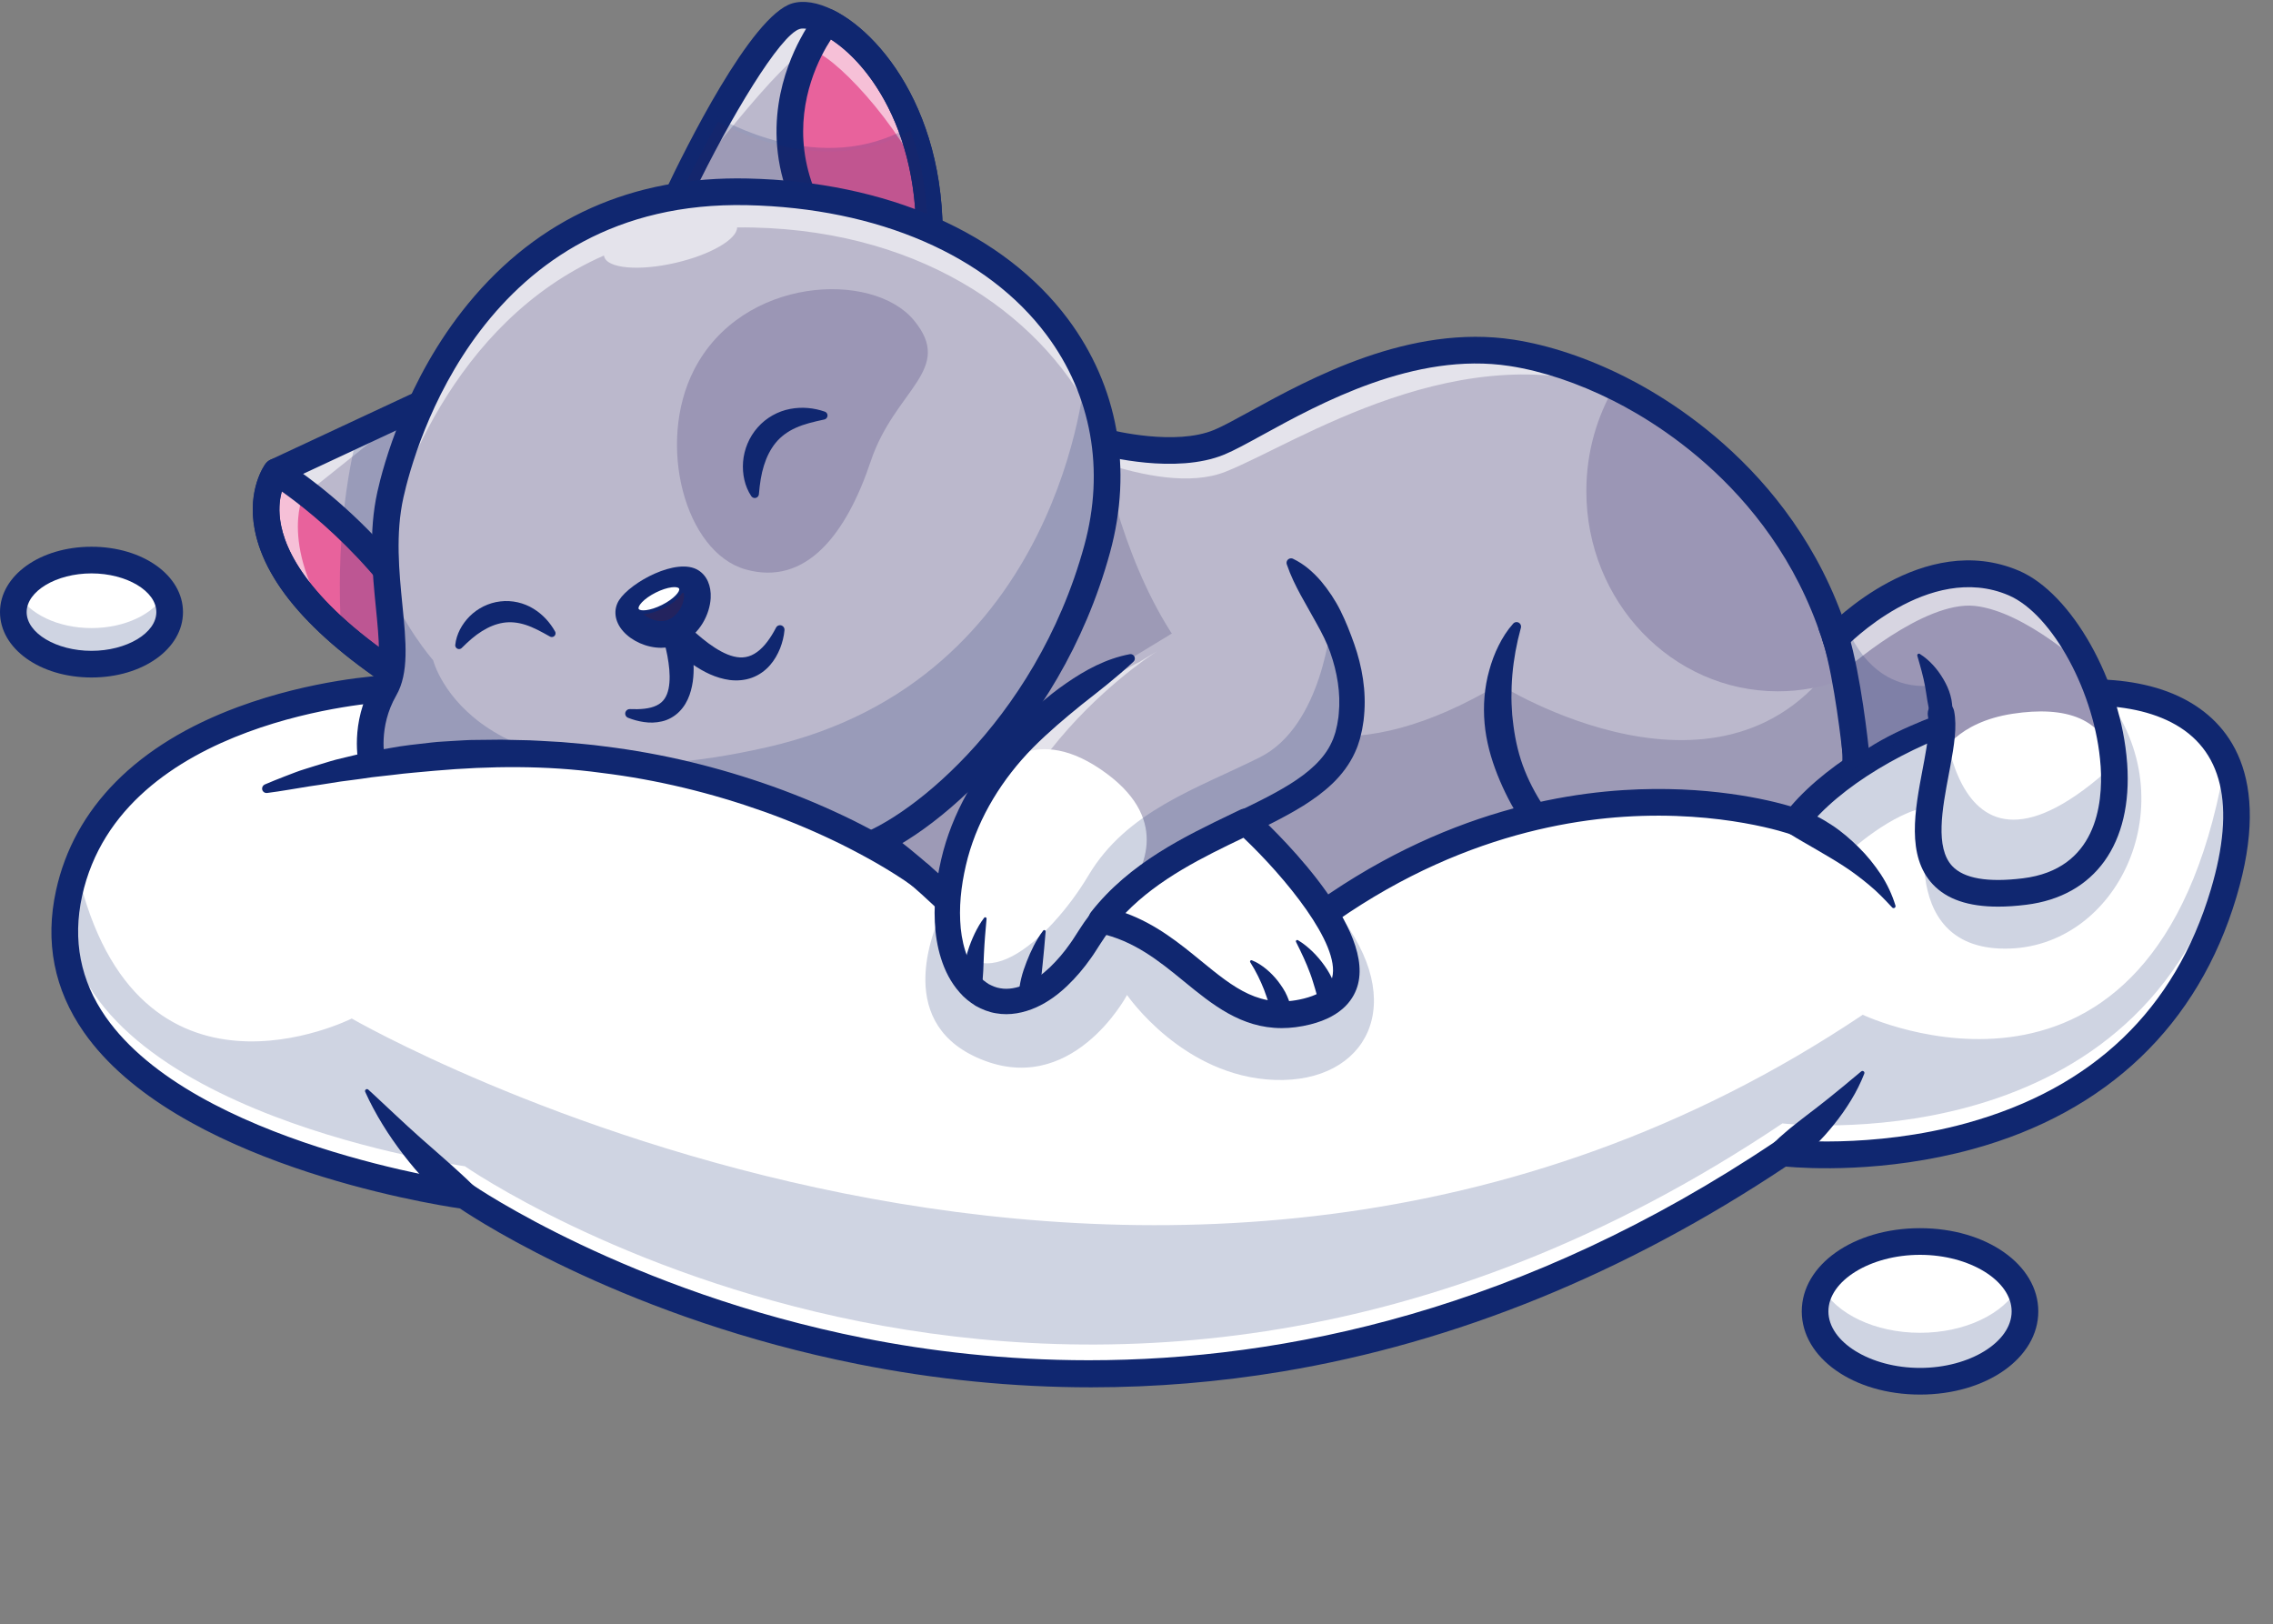
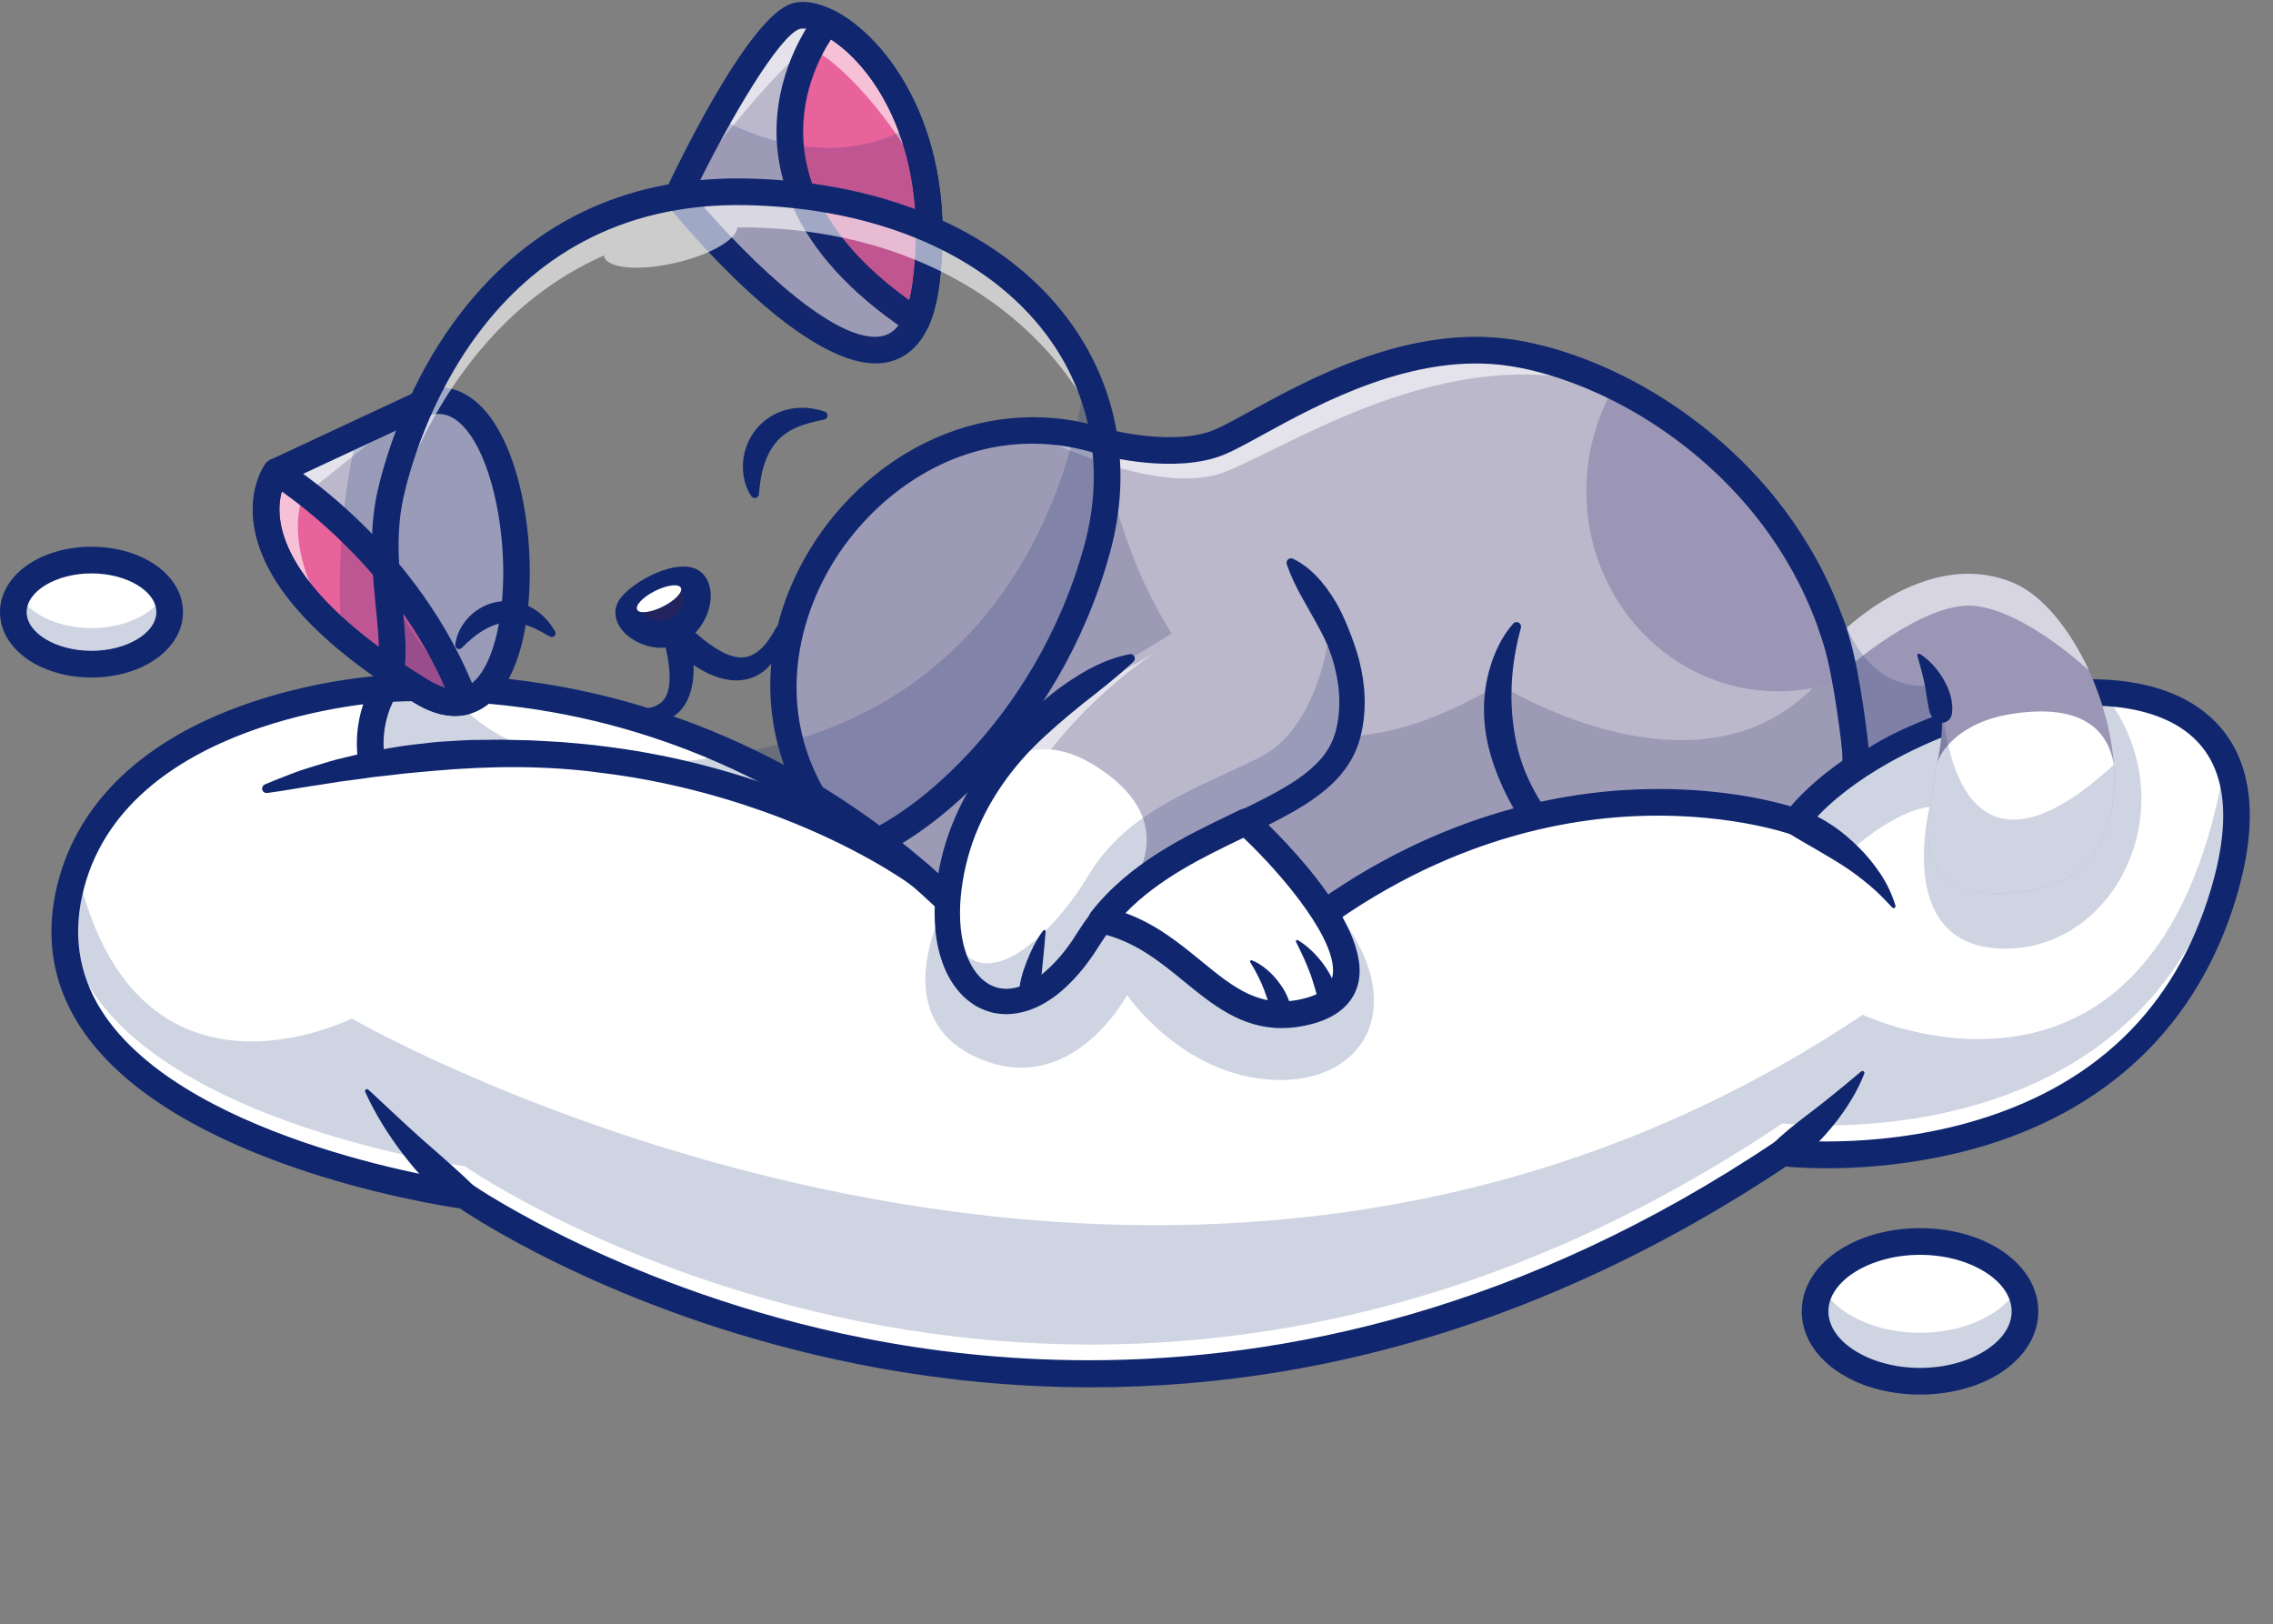
<svg xmlns="http://www.w3.org/2000/svg" height="2235.6" preserveAspectRatio="xMidYMid meet" version="1.0" viewBox="0.0 -2.6 3129.2 2235.6" width="3129.2" zoomAndPan="magnify">
  <rect x="0.0" y="-2.6" width="3129.2" height="2235.6" fill="#808080" stroke="none" />
  <g>
    <g>
      <g id="change1_4">
        <path d="M2434.87,1248.22c-132.69,48.66-814.89,357.89-1258.5-80.59c-224.88-222.26-26.42-571.3,238.78-577.45 c32.2-0.78,65.4,3.53,98.98,13.76c2.29,0.69,4.59,1.42,6.88,2.16c0,0,95.68,25.69,157.59,0 c61.92-25.73,229.97-149.57,402.47-123.01c44.12,6.79,95.54,23.07,147.87,49.4c4.08,2.06,8.21,4.17,12.34,6.38 c0.05,0,0.05,0.05,0.09,0.05c120.58,64.07,243.5,181.44,292.12,358.35c3.62,13.07,6.79,26.42,9.54,40.13 c5.78,28.99,9.68,59.4,11.28,91.32C2554.3,1028.71,2567.55,1199.56,2434.87,1248.22z" fill="#bbb8cc" />
      </g>
      <g id="change2_4" opacity=".6">
        <path d="M2241.27,538.87c-227.31-87.19-457.22,69.73-554.5,108.03c-95.35,37.56-265.66-52.67-271.62-56.71 c32.2-0.78,65.4,3.53,98.98,13.76c2.29,0.69,4.59,1.42,6.88,2.16c0,0,95.68,25.69,157.59,0 c61.92-25.73,229.97-149.57,402.47-123.01c44.12,6.79,95.54,23.07,147.87,49.4C2233.01,534.56,2237.14,536.67,2241.27,538.87z" fill="#fff" />
      </g>
      <g id="change3_2" opacity=".2">
        <path d="M2434.87,1248.22c-132.69,48.66-814.89,357.89-1258.5-80.59c-252.21-249.28,28.07-658.03,337.75-563.69 c33.3,168.51,156.31,570.11,549.51,335.46c0,0,313.63,198.18,469.85-42.15c3.62,13.07,6.79,26.42,9.54,40.13 c5.78,28.99,9.68,59.4,11.28,91.32C2554.3,1028.71,2567.55,1199.56,2434.87,1248.22z" fill="#23235e" />
      </g>
      <g id="change4_1">
        <path d="M2538.01,932.4c-28.21,10.73-58.71,16.6-90.49,16.6c-145.62,0-263.63-123.33-263.63-275.51 c0-53.62,14.63-103.66,40.04-145.99C2357.3,594.46,2496.74,726.56,2538.01,932.4z" fill="#9b96b5" />
      </g>
      <g id="change5_17">
        <path d="M2093.62,862.22c-5.78,21.06-9.77,42.8-11.57,63.94c-0.96,10.61-1.24,21.19-1.29,31.7 c0.2,5.26,0.11,10.5,0.6,15.73l0.48,7.84c0.16,2.61,0.64,5.2,0.85,7.81c2.26,20.79,6.4,41.53,13.61,61.51 c7.22,19.96,17.17,39.06,29.07,57.02c24.02,35.82,54.61,67.73,88.8,95.56c34.23,27.87,71.66,52.19,110.57,74.07l0.1,0.06 c8.83,4.97,11.97,16.15,7,24.98c-4.96,8.83-16.15,11.97-24.98,7c-40.39-22.71-79.56-48.11-115.93-77.71 c-9.01-7.5-17.83-15.27-26.61-23.08l-12.7-12.31l-6.34-6.16l-6.03-6.51l-12.02-13.07c-3.84-4.52-7.55-9.18-11.32-13.77 l-5.63-6.92l-5.23-7.27c-3.43-4.89-7.1-9.6-10.3-14.66c-13.27-19.95-24.26-41.55-33.26-64.07 c-8.92-22.53-15.56-46.38-17.71-70.88c-2.13-24.44-0.21-49.33,6.41-72.8c3.2-11.75,7.41-23.19,12.85-34.01 c5.42-10.89,11.73-20.99,20.16-30.41c2.28-2.55,6.2-2.77,8.75-0.48c1.81,1.62,2.44,4.06,1.84,6.25L2093.62,862.22z" fill="#102770" />
      </g>
      <g id="change5_30">
        <path d="M1775.84,1417.82c-247.31,0-452.95-79.54-612.39-237.14c-117.19-115.81-136.08-283.65-48.15-427.61 c41.37-67.72,102.58-121.93,172.37-152.64c76.66-33.73,159.11-37.86,238.48-11.94c6.72,1.72,92.01,22.81,145.39,0.66 c11.88-4.94,29.25-14.47,49.36-25.5c82.27-45.14,219.96-120.71,362.93-98.69c48.69,7.49,101.71,25.18,153.32,51.14 c80.25,40.29,272.49,161.66,323.83,417.68c6.12,30.68,10.02,62.3,11.62,94c0.11,1.35,12.63,184.82-131.44,237.66l0,0 c-8.6,3.15-19.88,7.55-32.94,12.64c-97.21,37.9-299.51,116.76-533.14,135.64C1841.32,1416.45,1808.21,1417.82,1775.84,1417.82z M1421.08,608.11c-119.56,0-219.97,74.89-274.46,164.09c-62.65,102.57-84.35,256.89,42.63,382.38 c151.62,149.87,346.5,224.88,582.57,224.88c183.2,0,391.19-45.16,623.09-135.57c13.25-5.16,24.69-9.62,33.63-12.9l0,0 c117.84-43.22,107.94-194.48,107.46-200.89c-1.53-30.39-5.22-60.22-10.98-89.12c-48.16-240.16-228.87-354.21-304.33-392.09 c-48.24-24.27-97.49-40.75-142.43-47.66c-130.65-20.1-261.52,51.7-339.7,94.6c-21.91,12.02-39.22,21.52-52.94,27.22 c-66.93,27.76-165.24,1.89-169.39,0.78c-0.32-0.09-0.65-0.18-0.97-0.29C1482.94,612.93,1451.38,608.11,1421.08,608.11z" fill="#102770" />
      </g>
      <g>
        <g id="change2_11">
          <path d="M3061.25,1227.08c-123.84,415.27-607.4,357.25-607.4,357.25c-967.12,648.68-1813.93,58.98-1813.93,58.98 s-617.49-84.58-544.88-416.23c57.52-262.53,434.44-281.57,434.44-281.57c390.41-20.59,654.73,176.49,771.41,287.53 c44.86,42.65,67.93,72.65,67.93,72.65c154.8-207.86,353.81,30.96,353.81,30.96c39.35-36.55,78.8-67.7,117.83-94.12 c263.5-178.69,509.29-144.38,597.08-123.47c0,0,0.09,0,0.23,0.05c21.83,5.18,33.8,9.54,33.8,9.54c0.14-0.18,0.28-0.37,0.46-0.55 c78.75-101.13,275.56-184.06,423.84-177.04C3026.25,957.25,3119.13,1032.98,3061.25,1227.08z" fill="#fff" />
        </g>
        <g id="change5_3" opacity=".2">
          <path d="M1755.05,1483.97c-126.77-4.45-203.46-116.91-203.46-116.91s-76.64,144.89-206.94,85.95 c-115.17-52.1-58.48-180.62-43.76-209.79c44.86,42.65,67.93,72.65,67.93,72.65c154.8-207.86,353.81,30.96,353.81,30.96 c39.35-36.55,78.8-67.7,117.83-94.12C1941.45,1378.48,1881.82,1488.37,1755.05,1483.97z" fill="#102770" />
        </g>
        <g>
          <g id="change5_7" opacity=".2">
            <path d="M639.94,1602.77c0,0,846.82,589.7,1813.92-58.97c0,0,483.55,57.98,607.39-357.26 c8.88-29.76,14.17-56.71,16.35-81.07c0.87,8.55,1.23,17.54,1.1,26.94c0.44-32.01-5.01-59.02-15.3-81.47 c-0.73,2.59-1.66,5.03-2.15,7.73c-95.85,525.67-496.84,335.6-496.84,335.6c-967.11,648.67-2080.16,5.18-2080.16,5.18 s-296.23,149.52-377.81-203.14c-4.56,12.26-8.41,25.1-11.37,38.62c-2.12,9.68-3.6,19.13-4.57,28.39 C119.8,1531.47,639.94,1602.77,639.94,1602.77z" fill="#102770" />
          </g>
        </g>
        <g id="change5_13">
          <path d="M1502.18,1907.11c-107.03,0-214.5-10.68-321.55-32.04c-312.8-62.39-517.08-193.75-547.52-214.2 c-45.09-6.67-392.52-63.4-517.7-242.68c-40.91-58.59-53.79-124.21-38.28-195.03c24.91-113.75,111.47-201.06,250.31-252.51 c102.87-38.12,197.13-43.26,201.09-43.46c284.19-15.01,501.3,85.49,633.39,172.41c108.59,71.46,178.02,144.3,206.6,177.11 c41.22-47.86,88.79-72.81,141.69-74.26c97-2.58,182.1,75.32,213.63,108.28c191.36-171.6,383.02-217.63,511.4-225.73 c114.95-7.25,199.28,13.3,229.99,22.39c108.83-126.87,393.2-224.01,540.56-148.34c61.13,31.39,123.42,104.29,73.02,273.29 c-52.54,176.17-178.01,296.09-362.86,346.8c-121.32,33.28-229.33,26.67-257.4,24.14c-221.14,147.32-454.31,242.21-693.12,282.05 C1678.34,1899.84,1590.4,1907.1,1502.18,1907.11z M585,962.38c-17.89,0-36.09,0.47-54.57,1.44c-0.01,0-0.02,0-0.03,0 c-3.63,0.19-363.63,21.54-417.42,267.18c-13.23,60.4-2.29,116.29,32.49,166.14c121.9,174.65,493.21,227.48,496.94,227.99 c2.87,0.39,5.61,1.46,7.99,3.12c2.1,1.46,213.51,146.55,538.95,211.14c89.81,17.82,194.15,30.43,309.46,30.44 c269.46,0.01,599.05-68.81,944.82-300.73c3.64-2.44,8.03-3.51,12.4-2.98c1.17,0.14,119.86,13.62,251.32-22.7 c173.84-48.03,286.99-156.23,336.3-321.59c34.68-116.3,16.3-193.73-54.62-230.16c-134.09-68.86-409.93,28.07-502.99,148.21 c-4.88,6.3-13.27,8.74-20.76,6.01c-0.9-0.32-93.69-33.09-229.51-24.18c-125.02,8.2-313.37,54.48-500.67,228.4 c-3.69,3.43-8.63,5.16-13.65,4.86c-5.03-0.32-9.7-2.69-12.92-6.56c-0.93-1.11-94.79-112.15-197.42-109.29 c-47.33,1.33-90.26,27.42-127.58,77.55c-3.43,4.61-8.83,7.34-14.58,7.39c-5.57,0.16-11.18-2.61-14.68-7.17 c-0.73-0.95-75.24-96.59-213.7-187.43C1021.86,1051.58,831.96,962.38,585,962.38z M529.47,945.51h0.05H529.47z" fill="#102770" />
        </g>
        <g id="change5_19">
          <path d="M2478.69,1111.76c4.44,1.37,8,2.73,11.8,4.32c3.7,1.6,7.38,3.24,10.9,5.11c7.16,3.58,14,7.71,20.65,12.12 c13.37,8.73,25.51,19.33,36.89,30.56c11.44,11.17,21.52,23.87,30.39,37.11c8.76,13.38,15.6,28.04,20.15,43.04 c0.43,1.41-0.37,2.9-1.78,3.33c-1.01,0.31-2.06-0.01-2.73-0.73l-0.1-0.11c-10.49-11.28-20.65-21.85-32.02-31.18 c-11.28-9.34-22.76-18.08-34.93-25.92c-12.07-7.93-24.61-15.01-36.94-22.34l-18.61-10.75c-6.07-3.56-12.62-7.27-17.99-10.78 l-1.19-0.78c-8.51-5.56-10.9-16.97-5.34-25.49C2462.45,1112.25,2471.05,1109.41,2478.69,1111.76z" fill="#102770" />
        </g>
        <g id="change5_8">
          <path d="M628.98,1658.04c-8.06-4.88-14.62-9.88-21.31-15.41c-3.3-2.73-6.57-5.5-9.66-8.43 c-3.16-2.87-6.3-5.75-9.24-8.83c-12.15-11.93-23-25.07-33.37-38.48c-10.28-13.49-20.03-27.34-28.83-41.79 c-8.85-14.4-16.88-29.3-23.81-44.74c-0.6-1.35,0-2.93,1.34-3.53c0.99-0.45,2.12-0.24,2.88,0.45l0.04,0.03 c12.54,11.28,24.33,22.86,36.49,33.98c11.91,11.33,24.13,22.21,36.16,33.12c12.08,10.86,24.53,21.2,36.4,31.99 c5.98,5.36,11.98,10.64,17.81,16.07c5.8,5.28,11.89,10.95,16.97,16.1l0.78,0.79c7.14,7.24,7.05,18.9-0.19,26.04 C645.32,1661.45,636.02,1662.3,628.98,1658.04z" fill="#102770" />
        </g>
        <g id="change5_25">
          <path d="M2443.35,1569.3c4.02-4.12,8.94-8.45,13.66-12.44c4.72-4.14,9.62-8.09,14.55-12.03 c9.82-7.92,20.1-15.41,30.15-23.28c10.09-7.83,20.17-15.82,30.14-24.09c10.21-8.09,19.9-16.76,30.43-25.21l0.07-0.05 c1.17-0.93,2.87-0.75,3.8,0.42c0.62,0.78,0.75,1.8,0.41,2.67c-4.94,12.65-11.07,24.86-18.14,36.43 c-7.06,11.6-14.87,22.75-23.39,33.3c-8.5,10.58-17.41,20.9-27.45,30.03c-4.99,4.59-10.16,9-15.64,13.04 c-5.53,4.14-10.96,7.82-17.59,11.3c-9.03,4.75-20.2,1.28-24.95-7.74c-3.82-7.26-2.33-15.91,3.11-21.49L2443.35,1569.3z" fill="#102770" />
        </g>
        <g id="change5_32" opacity=".2">
          <path d="M2760.51,1303.26c-155.3,0-103.79-195.16-103.79-195.16c-50.68,5.37-113.7,64.12-113.7,64.12 c-23.53-23.3-50.31-36.65-71-44.12c78.75-101.13,275.56-184.06,423.84-177.04c0.73,0.96,1.47,1.93,2.25,2.94 C3012.08,1102.1,2915.76,1303.26,2760.51,1303.26z" fill="#102770" />
        </g>
      </g>
      <g>
        <g id="change1_5">
          <path d="M640.11,962.85c-16.74,4.31-36.55,0.69-59.67-13.39c-36.92-22.52-67.74-44.17-93.34-64.81 c-5.96-4.82-11.65-9.54-17.06-14.22c-155.94-135.17-89.76-223.69-89.76-223.69l112.23-52.38c0.05-0.05,0.05-0.05,0.05-0.05 l87.88-41c3.03-1.15,6.05-2.06,8.99-2.75h0.05C723.03,519.28,756.37,932.9,640.11,962.85z" fill="#bbb8cc" />
        </g>
        <g>
          <g id="change6_1">
            <path d="M640.1,962.85c-16.74,4.31-36.55,0.69-59.67-13.39c-292.94-178.6-200.16-302.71-200.16-302.71 S561.85,756.09,640.1,962.85z" fill="#e8629c" />
          </g>
          <g id="change5_21">
            <path d="M626.4,967.05c-14.54,0-30.38-5.17-47.27-15.46C420.96,855.15,376.08,774.4,366.28,723.64 c-9.46-48.99,11.12-77.22,12-78.39l1.35-1.81l1.93,1.17c1.82,1.1,183.22,112.16,260.88,317.36l0.99,2.61l-2.7,0.69 C636.1,966.46,631.32,967.05,626.4,967.05z M381.02,650.16c-4.27,7.02-17.56,32.93-9.8,72.76 c9.68,49.73,54.06,129.03,210.5,224.4c20.28,12.35,38.77,16.95,55.01,13.73C563.63,770.88,401.13,662.94,381.02,650.16z" fill="#102770" />
          </g>
        </g>
        <g id="change2_14" opacity=".6">
          <path d="M477.11,884.65c-5.96-4.82-11.65-9.54-17.06-14.22c-155.94-135.17-89.76-223.69-89.76-223.69l112.23-52.38 c0.05-0.05,0.05-0.05,0.05-0.05l87.88-41c3.03-1.15,6.05-2.06,8.99-2.75L417.17,680.27 C417.16,680.27,379.69,758.93,477.11,884.65z" fill="#fff" />
        </g>
        <g id="change5_26">
          <path d="M626.35,982.91c-17.45,0-36.03-5.95-55.47-17.79c-130.96-79.85-205.04-160.08-220.17-238.48 c-10.77-55.79,13.81-89.48,14.86-90.89c1.81-2.42,4.19-4.36,6.93-5.64l200.16-93.43c0.44-0.2,0.89-0.39,1.35-0.57 c30.05-11.21,58.9-5.63,83.44,16.12c65.36,57.93,86.82,224.06,61.68,328.33c-13.6,56.41-39.35,91-74.46,100.04l0,0 C638.72,982.15,632.61,982.91,626.35,982.91z M393,661.05c-4.07,7.71-12.5,28.57-5.94,60.26 c9.58,46.34,52.57,120.82,202.91,212.48c17.62,10.73,32.94,14.54,45.55,11.29l0,0c20.84-5.37,37.87-31.33,47.94-73.11 c24.37-101.07-1.04-248.57-50.35-292.27c-14.16-12.55-28.68-15.56-45.64-9.43L393,661.05z" fill="#102770" />
        </g>
        <g id="change5_4">
          <path d="M626.35,982.91c-17.45,0-36.03-5.95-55.47-17.79c-130.96-79.85-205.04-160.08-220.17-238.48 c-10.77-55.79,13.81-89.48,14.86-90.89c5.64-7.55,16.08-9.59,24.16-4.73c7.64,4.6,187.94,115.04,267.52,325.33 c1.85,4.88,1.53,10.31-0.87,14.94s-6.66,8.02-11.71,9.32C638.72,982.15,632.61,982.91,626.35,982.91z M387.94,673.95 c-3.08,10.81-5.13,26.81-0.87,47.37c9.58,46.34,52.57,120.82,202.91,212.48c8.06,4.91,15.64,8.37,22.7,10.37 C548.56,797.43,431.7,704.85,387.94,673.95z" fill="#102770" />
        </g>
        <g id="change5_20" opacity=".2">
          <path d="M640.11,962.85c-16.74,4.31-36.55,0.69-59.67-13.39c-45.54-27.75-81.73-54.21-110.4-79.03 c-10.82-161.77,21.65-273.08,22.47-276.06c0.05-0.05,0.05-0.05,0.05-0.05l87.88-41C721.47,500.71,758.94,932.26,640.11,962.85z" fill="#102770" />
        </g>
        <g>
          <g id="change1_2">
            <path d="M2525.31,869.56c0.69,2.02,1.33,4.08,1.97,6.19c-0.09,0.09-0.14,0.14-0.14,0.14l-2.11-6.24l-3.58-10.64 C2522.79,862.27,2524.07,865.8,2525.31,869.56z" fill="#bbb8cc" />
          </g>
          <g id="change5_29">
            <path d="M2526.23,880.41l-1.44-3.73l-5.69-16.88l4.68-1.74c1.32,3.22,2.63,6.82,3.91,10.7 c0.69,2.04,1.34,4.13,1.99,6.26l0.43,1.41L2526.23,880.41z" fill="#102770" />
          </g>
        </g>
        <g id="change4_3">
          <path d="M2787.2,1224.65c-163.69,20.18-136.4-89.25-120.4-175.25c0.05-0.27,0.09-0.69,0.23-1.19 c4.91-26.6,8.67-50.91,5.18-68.29c0,0-76.28,25.99-117.56,59.75c0,0-7.33-77.36-19.26-131.89c-2.48-11.42-5.18-22.34-8.12-32.01 c0.87-0.92,6.38-6.6,15.59-14.77c0.09-0.05,0.14-0.05,0.14-0.05c36.83-32.34,132.41-102.51,229.46-60.91 c39.58,16.97,77.33,63.75,103.33,120.4c0.05,0.05,0.05,0.05,0.05,0.05c18.62,40.5,31.23,86.09,34.26,129.43 c0.05,0.05,0.05,0.05,0.05,0.09C2916.09,1135.67,2884.44,1212.63,2787.2,1224.65z" fill="#9b96b5" />
        </g>
        <g id="change2_7" opacity=".6">
          <path d="M2875.82,920.42c-2.61-2.48-86.96-81.18-156.77-88.93c-70.86-7.84-179.7,88.98-179.7,88.98l-3.94-12.7 c-2.48-11.42-5.18-22.34-8.12-32.01c0.87-0.92,6.38-6.6,15.59-14.77c0.09-0.05,0.14-0.05,0.14-0.05 c36.83-32.34,132.41-102.51,229.46-60.91C2812.06,817,2849.81,863.78,2875.82,920.42z" fill="#fff" />
        </g>
        <g id="change2_10">
          <path d="M2787.2,1224.65c-163.69,20.18-136.4-89.25-120.4-175.25c0.05-0.27,0.09-0.69,0.23-1.19 c2.8-12.93,27.48-56.65,103.78-68.3c72.25-11.03,128.28,5.19,139.3,70c0.05,0.05,0.05,0.05,0.05,0.09 C2916.08,1135.67,2884.43,1212.63,2787.2,1224.65z" fill="#fff" />
        </g>
        <g id="change5_2" opacity=".2">
          <path d="M2787.2,1224.65c-163.69,20.18-136.4-89.25-120.4-175.25c0.05-0.27,0.09-0.69,0.23-1.19 c4.91-26.6,8.67-50.91,5.18-68.29c0,0-76.28,25.99-117.56,59.75c0,0-10.54-108.14-27.37-163.91c-0.09,0.09-0.14,0.14-0.14,0.14 l-2.11-6.24c0.09,0,0.18-0.05,0.28-0.09c10.04-4.91,16.6-8.12,17.57-8.58c0.09-0.05,0.14-0.05,0.14-0.05 s32.06,96.87,129.2,78.43c0,0-1.61,331.1,237.95,110.63C2916.09,1135.67,2884.44,1212.63,2787.2,1224.65z" fill="#102770" />
        </g>
        <g id="change1_3">
          <path d="M1855.49,1009.4c-15.18,56.69-73.06,86.78-140.3,119.25c-55.96,26.97-118.47,55.54-168.37,102.46 c-10.73,10.04-20.87,20.92-30.23,32.84c-6.33,8.03-12.34,16.51-17.89,25.55c-55.18,89.39-119.53,104.34-158.65,68.52 c-20.73-18.94-34.35-52.1-35.87-96c-0.78-23.35,1.88-49.76,8.76-78.66c10.87-45.68,31.19-85.86,55.68-120.44 c75.08-106.04,189.06-159.7,189.06-159.7l25.09-15.23l1.15-0.73c0.05,0,0.05,0,0.05,0l191.9-116.68c0,0,31.78,33.44,56.6,83.02 c0,0,0,0,0.05,0.05C1854.26,897.08,1870.63,952.94,1855.49,1009.4z" fill="#bbb8cc" />
        </g>
        <g id="change2_2" opacity=".6">
          <path d="M1568.14,908.86l25.09-15.23c-20.73,13.21-289.27,191.49-242.72,470.03c-20.73-18.94-34.35-52.1-35.87-96 c-0.78-23.35,1.88-49.76,8.76-78.66c10.87-45.68,31.19-85.86,55.68-120.44C1454.16,962.53,1568.14,908.86,1568.14,908.86z" fill="#fff" />
        </g>
        <g id="change2_3">
          <path d="M1546.81,1231.12c-10.73,10.04-20.87,20.92-30.23,32.84c-6.33,8.03-12.34,16.51-17.89,25.55 c-99.94,161.91-229.97,79.62-185.76-106.13c10.87-45.68,31.19-85.86,55.68-120.44c0.14-0.14,0.18-0.18,0.18-0.18 c1.97-2.8,54.55-75.23,155.39,0C1612.54,1128.65,1572.95,1199.1,1546.81,1231.12z" fill="#fff" />
        </g>
        <g id="change5_27" opacity=".2">
          <path d="M1855.49,1009.4c-15.18,56.69-73.06,86.78-140.3,119.25c-55.96,26.97-118.47,55.54-168.37,102.46 c-10.73,10.04-20.87,20.92-30.23,32.84c-6.33,8.03-12.34,16.51-17.89,25.55c-84.39,136.73-190.2,99.3-194.52-27.47 c31.74,128.38,141.36,29.31,194.33-59.67c53.07-89.07,149.38-119.25,235.89-162.5c86.51-43.25,98.06-186.26,98.06-186.26 s0,0,0.05,0.05C1854.26,897.08,1870.63,952.94,1855.49,1009.4z" fill="#102770" />
        </g>
        <g id="change1_1">
          <path d="M1274.65,389.21c-2.8,20.73-7.34,37.38-13.3,50.41c-68.66,149.66-328.67-171.81-328.67-171.81 s0.05-0.05,0.09-0.14c1.42-3.03,24.9-52.38,54.95-106.32c35.36-63.48,79.76-133.29,108.06-141.68 c10.78-3.21,26.05-0.51,43.16,8.03c38.76,19.22,87.19,68.06,115.9,145.58c9.26,25.04,16.47,53.02,20.64,83.98 C1280.75,296.52,1281.17,340.5,1274.65,389.21z" fill="#bbb8cc" />
        </g>
        <g id="change6_2">
          <path d="M1274.65,389.21c-2.8,20.73-7.34,37.38-13.3,50.41C964.97,242.86,1136.46,28.44,1138.94,27.7 C1206.03,60.95,1302.21,183.27,1274.65,389.21z" fill="#e8629c" />
        </g>
        <g id="change2_8" opacity=".6">
          <path d="M1275.48,257.25c-35.68-87.83-131.91-189.97-160.94-190.98c-29.72-1.05-177.18,195.25-181.76,201.4 c1.42-3.03,24.9-52.38,54.95-106.32c35.36-63.48,79.76-133.29,108.06-141.68c10.78-3.21,26.05-0.51,43.16,8.03 c38.76,19.22,87.19,68.06,115.9,145.58C1264.1,198.32,1271.31,226.3,1275.48,257.25z" fill="#fff" />
        </g>
        <g id="change5_35">
          <path d="M1205.44,497.65c-107.26,0-268.46-195.36-287.03-218.31c-4.43-5.48-5.33-13.02-2.32-19.39 c26.62-56.26,117.89-241.11,174.47-257.87c15.6-4.65,35.17-1.47,56.56,9.2c74.1,36.72,174.1,168.34,145.71,380.36 c0,0.01,0,0.01,0,0.02c-2.95,21.89-7.93,40.59-14.8,55.59c-16.88,36.79-43.23,47.37-62.36,49.78 C1212.32,497.45,1208.9,497.65,1205.44,497.65z M954.26,265.17c54.22,64.95,186.6,204.3,256.83,195.45 c9.3-1.17,22.91-5.41,33.57-28.66c5.36-11.7,9.33-26.91,11.8-45.21c25.81-192.87-61.02-310.57-125.68-342.62 c-14.59-7.28-24.94-8.33-29.77-6.88C1073.95,45.27,1005.1,159.72,954.26,265.17z M1274.65,389.21h0.05H1274.65z" fill="#102770" />
        </g>
        <g id="change5_10">
          <path d="M1261.34,457.96c-3.57,0-7.11-1.04-10.15-3.06c-170.25-113.03-191.51-233.29-179.36-314.28 c5.78-38.53,19.44-69.95,29.89-89.52c13.25-24.84,24.02-38.63,31.99-40.99c4.44-1.32,9.21-0.91,13.36,1.15 c74.14,36.74,174.14,168.36,145.75,380.38c0,0.01,0,0.01,0,0.02c-2.95,21.89-7.93,40.59-14.8,55.59 c-2.23,4.88-6.49,8.54-11.65,10.01C1264.72,457.73,1263.03,457.96,1261.34,457.96z M1144,51.7 c-15.11,23.16-45.83,80.61-36.63,153.28c9.43,74.52,58.03,143.69,144.54,205.83c1.85-7.28,3.37-15.31,4.55-24.04l0,0 C1280.56,206.76,1206.55,92.24,1144,51.7z M1274.65,389.21h0.05H1274.65z" fill="#102770" />
        </g>
        <g opacity=".2">
          <g id="change3_1">
            <path d="M1274.65,389.21c-2.8,20.73-7.34,37.38-13.3,50.41c-68.66,149.66-328.67-171.81-328.67-171.81 s24.03-50.77,55.04-106.45c0,0,141.27,86.87,267.07,11.93h0.05C1275.85,230.06,1286.3,302.16,1274.65,389.21z" fill="#23235e" />
          </g>
          <g id="change5_14">
            <path d="M1205.01,481.83c-101.23,0-267.06-203.55-274.27-212.46l-0.99-1.22l0.67-1.42 c0.24-0.51,24.43-51.48,55.11-106.6l1.27-2.28l2.22,1.37c1.4,0.86,141.45,85.2,264.49,11.91l0.59-0.35h2.43l0.65,1.63 c23.88,64.55,30.59,137.6,19.95,217.13l0,0c-2.74,20.33-7.29,37.53-13.5,51.11c-11.1,24.21-27.9,37.88-49.93,40.65 C1210.86,481.66,1207.96,481.83,1205.01,481.83z M935.62,267.45c14.58,17.73,183.88,220.6,277.46,208.9 c20.19-2.54,35.67-15.25,46.01-37.78c6.01-13.13,10.42-29.85,13.09-49.7l0,0c10.38-77.57,4.1-148.87-18.66-211.96 c-116.35,67.18-246.25-1.57-264.85-12.13C961.49,213.77,939.68,258.95,935.62,267.45z" fill="#102770" />
          </g>
        </g>
        <g id="change1_6">
-           <path d="M1510.49,752.88c-68.8,251.62-259.46,397.06-334.13,414.76c0,0-178.88-147.46-664.41-121.86 c0,0-11.79-49.17,17.7-100.26c18.35-31.83,7.75-86.55,2.84-148.92c-2.98-37.79-3.9-78.38,5-118.42 c23.57-106.13,135.62-424.58,491.4-416.69c235.52,5.18,400.41,108.61,464.98,250.88 C1526.91,585.01,1533.75,667.84,1510.49,752.88z" fill="#bbb8cc" />
-         </g>
+           </g>
        <g id="change5_22" opacity=".2">
          <path d="M1510.49,752.88c-68.8,251.62-259.46,397.06-334.13,414.76c0,0-178.88-147.46-664.41-121.86 c0,0-11.79-49.17,17.7-100.26c18.35-31.83,7.75-86.55,2.84-148.92c20.23,59.81,63.8,109.62,63.8,109.62 s53.07,212.27,459.94,119.71c406.92-92.51,437.65-513.56,437.65-513.56C1526.91,585.01,1533.75,667.84,1510.49,752.88z" fill="#102770" />
        </g>
        <g opacity=".6">
          <g id="change2_6">
            <path d="M1510.19,582.85c-68.06-144.06-232.95-266.94-473.56-272.26c-7.38-0.18-14.68-0.18-21.83-0.09 c-0.18,16.37-36.74,37.61-84.76,48.71c-50.45,11.7-94.48,7.71-98.34-8.9c-0.09-0.41-0.14-0.78-0.23-1.19 C621.91,441.17,544.03,672.29,525,757.83c-0.46,1.83-0.78,3.71-1.15,5.55c-0.83-27.89,0.5-56.69,6.88-85.22 c23.57-106.13,135.62-424.58,491.4-416.69C1295.04,267.48,1473.09,405.35,1510.19,582.85z" fill="#fff" />
          </g>
        </g>
        <g id="change4_2">
-           <path d="M955.48,506.47c-52.12,101.66-12.66,251.08,70.89,274.73s139-49.12,172.29-148.69 c33.2-99.29,116.14-126.1,59.32-194.41C1201.14,369.78,1021.65,377.4,955.48,506.47z" fill="#9b96b5" />
-         </g>
+           </g>
        <g id="change5_11">
          <path d="M1176.33,1185.98c-8.31,0-15.84-5.68-17.84-14.12c-2.34-9.86,3.76-19.75,13.62-22.08 c66.35-15.72,252.85-153.64,320.69-401.74c28.37-103.73,9.92-206.54-51.94-289.47c-81.77-109.62-232.07-174.78-412.35-178.76 c-363.26-7.92-457.86,333.76-473.1,402.36c-11.12,50.03-5.97,102.11-1.42,148.05c4.98,50.29,9.28,93.72-8.46,124.46 c-25.21,43.69-15.82,86.46-15.72,86.89c2.25,9.84-3.86,19.7-13.68,22.01c-9.8,2.3-19.66-3.72-22.02-13.53 c-0.55-2.3-13.13-56.91,19.64-113.7c11.84-20.53,8.08-58.52,3.73-102.51c-4.82-48.68-10.28-103.86,2.11-159.63 c7.62-34.31,39.16-154.37,124.86-258.78c96.73-117.84,226.22-175.83,384.87-172.31c191.66,4.24,352.38,74.76,440.95,193.51 c68.76,92.18,89.34,206.22,57.93,321.09c-70.5,257.82-264.32,408.03-347.63,427.77 C1179.15,1185.81,1177.73,1185.98,1176.33,1185.98z" fill="#102770" />
        </g>
        <g id="change5_37">
          <path d="M1560.16,908.49c-23,21.51-46.98,39.93-70.65,58.57c-23.41,18.95-46.37,38.3-67.46,59.56 c-41.95,42.62-74.22,94.6-89.67,151.36c-7.54,28.47-11.88,58.09-10.5,86.73c0.61,14.32,2.83,28.39,6.96,41.45 c4.05,13.07,10.25,25.07,18.51,34.25c3.95,4.84,8.8,8.29,13.61,11.51c5.07,2.68,10.29,4.98,15.92,5.83 c11.16,2.11,23.43-0.31,35.2-5.49c11.82-5.25,23.04-13.52,33.22-23.23c10.15-9.79,19.57-20.79,27.96-32.8 c2.24-2.86,4.08-6.1,6.14-9.13c2.06-3.2,3.9-5.85,6.17-9.57c4.44-7.03,9.19-13.83,14.19-20.38 c9.93-13.08,21.07-25.45,32.94-36.73c23.73-22.55,50.42-41.48,77.96-57.72c27.56-16.32,56.04-30.11,84.07-43.59 c27.95-13.5,55.8-26.62,80.92-42.19c24.95-15.54,47.15-34.27,57.78-58.03c1.32-2.96,2.71-5.9,3.55-9.04l1.52-4.63 c0.44-1.63,0.79-3.38,1.2-5.06l1.19-5.09l0.85-5.17l0.85-5.17l0.5-5.23c1.34-13.94,0.83-28.14-1.25-42.26 c-2.1-14.12-5.64-28.18-10.54-41.9c-4.84-13.75-11.6-26.87-18.77-39.71l-21.71-38.8c-7.11-13.17-13.95-26.84-19.17-42.23 l-0.14-0.41c-1.1-3.26,0.64-6.79,3.9-7.9c1.59-0.54,3.27-0.39,4.68,0.28c15.78,7.54,27.9,18.59,38.61,30.87 c10.4,12.49,19.54,26.09,26.8,40.76c7.3,14.66,13.29,29.98,18.8,45.53c5.47,15.57,9.66,31.77,12.11,48.39 c2.45,16.62,3.1,33.69,1.47,50.69l-0.63,6.37l-1.01,6.34l-1.06,6.33l-1.44,6.26c-0.5,2.09-0.93,4.16-1.5,6.27l-2.07,6.46 c-1.25,4.36-3.11,8.49-4.96,12.63c-7.53,16.51-18.66,30.9-31.09,42.76c-12.47,11.89-26.1,21.64-39.92,30.31 c-27.77,17.18-56.33,30.51-84.31,44.06c-27.97,13.44-55.49,26.81-81.44,42.18c-25.97,15.32-50.26,32.64-71.63,52.93 c-10.65,10.14-20.38,20.94-29.25,32.61c-4.42,5.8-8.58,11.75-12.44,17.87c-1.78,2.92-4.31,6.69-6.46,10.02 c-2.3,3.39-4.34,6.93-6.87,10.2c-9.43,13.46-20.24,26.24-32.47,37.99c-12.28,11.67-26.33,22.29-42.94,29.74 c-16.46,7.31-36.01,11.62-55.58,8.02c-9.78-1.58-19.05-5.41-27.6-10.15c-8.19-5.19-15.93-11.18-21.94-18.34 c-12.52-14.02-20.58-30.45-25.76-46.99c-5.24-16.6-7.8-33.52-8.54-50.23c-1.56-33.53,3.36-66.12,11.69-97.67 c8.6-31.66,21.93-61.85,38.63-89.75c4.14-7,8.59-13.79,13.14-20.51c4.5-6.76,9.59-13.05,14.36-19.58 c4.67-6.63,10.08-12.62,15.14-18.92c4.98-6.38,10.56-12.19,15.9-18.23c21.66-23.85,45.53-45.74,72.01-63.85 c26.32-18.23,54.71-33.76,87.37-39.99c3.26-0.62,6.41,1.52,7.03,4.78c0.4,2.09-0.33,4.13-1.77,5.49L1560.16,908.49z" fill="#102770" />
        </g>
        <g id="change2_12">
          <path d="M1799.46,1389.74c-121.04,30.26-160.69-100.25-282.87-125.79c52.97-67.42,130.62-102.55,198.6-135.3 C1715.18,1128.65,1958.68,1349.94,1799.46,1389.74z" fill="#fff" />
        </g>
        <g id="change5_38">
          <path d="M1764.49,1412.63c-55.9,0-95.64-32.52-134.31-64.15c-33.93-27.76-69.03-56.46-117.34-66.56 c-6.21-1.3-11.31-5.72-13.48-11.68c-2.17-5.96-1.11-12.63,2.81-17.61c53.03-67.5,128.5-103.73,195.08-135.7l9.98-4.8 c6.75-3.26,14.77-2.08,20.3,2.95c16.8,15.27,163.5,151.61,142.08,236.81c-4.8,19.1-20.1,44.25-65.69,55.65l0,0 C1789.88,1411.05,1776.79,1412.63,1764.49,1412.63z M1799.46,1389.75h0.05H1799.46z M1549.41,1254.27 c42.3,15.33,74.75,41.88,104,65.81c45.65,37.34,81.71,66.83,141.61,51.87c33.83-8.46,37.72-23.92,39-29 c11.52-45.79-65.42-138.55-122.15-192.34C1656.86,1177.02,1595.63,1206.6,1549.41,1254.27z" fill="#102770" />
        </g>
        <g id="change5_9">
-           <path d="M2750.74,1245.43c-41.03,0-70.62-10.16-89.9-30.73c-36.6-39.04-24.59-102.46-14-158.42l1.93-10.24 c0.04-0.28,0.14-0.9,0.32-1.67c4.22-22.89,8.05-46.38,5.14-60.85c-1.99-9.93,4.45-19.6,14.38-21.6c9.96-2,19.6,4.44,21.6,14.38 c4.21,20.99-0.02,47.56-5.13,75.23c-0.05,0.25-0.09,0.49-0.15,0.74c-0.01,0.08-0.02,0.14-0.03,0.17l-2,10.66 c-8.97,47.37-19.13,101.06,4.72,126.49c16.09,17.15,48.84,22.82,97.35,16.84c100.79-12.46,110.41-101.39,106.98-154.11 c-0.05-0.39-0.09-0.78-0.12-1.17c-6.84-98.81-65.99-208.29-126.58-234.28c-110.24-47.23-223.52,70.3-224.65,71.49 c-0.13,0.14-0.27,0.28-0.4,0.41c-6.99,7.08-18.4,7.3-25.66,0.42c-7.35-6.97-7.67-18.58-0.7-25.94c0.08-0.09,0.19-0.2,0.31-0.31 c7.34-7.69,133.23-136.5,265.57-79.79c72.58,31.14,140.48,152.02,148.64,264.37c0.05,0.4,0.09,0.8,0.12,1.2l0,0 c7.59,109.86-44.38,182.43-139.02,194.12C2775.56,1244.57,2762.67,1245.43,2750.74,1245.43z M2667.03,1048.2h0.05H2667.03z" fill="#102770" />
-         </g>
+           </g>
        <g id="change5_39">
          <path d="M2554.27,1047.06c-9.27,0-17.24-7.01-18.22-16.43c-0.1-0.95-10.2-96.13-26.33-149.57 c-1.84-6.01-3.56-10.97-5.25-15.12c-3.83-9.38,0.68-20.09,10.06-23.91c9.38-3.82,20.09,0.68,23.91,10.06 c2.11,5.17,4.2,11.16,6.38,18.3c17.16,56.84,27.29,152.38,27.72,156.41c1.06,10.08-6.26,19.1-16.33,20.16 C2555.55,1047.03,2554.91,1047.06,2554.27,1047.06z" fill="#102770" />
        </g>
        <g id="change5_6">
          <path d="M2657.23,979.84c-0.46-0.75-0.79-2.57-1.18-3.99c-0.29-1.5-0.73-3.07-0.96-4.62 c-0.7-3.12-1.18-6.3-1.75-9.51c-1.16-6.39-1.83-13.07-3.16-19.74c-1.33-6.65-2.69-13.52-4.62-20.38 c-1.68-7.01-3.99-13.9-6.01-21.47l-0.02-0.09c-0.32-1.21,0.4-2.47,1.61-2.79c0.64-0.17,1.29-0.05,1.81,0.28 c13.41,8.5,24.24,20.74,32.42,34.68c4.1,6.97,7.59,14.43,9.74,22.33c1.11,3.94,1.91,7.99,2.29,12.13 c0.23,2.09,0.31,4.16,0.31,6.31c-0.02,2.23-0.14,4.08-0.53,7c-1.04,7.86-8.26,13.39-16.11,12.34 c-4.45-0.59-8.16-3.16-10.34-6.71L2657.23,979.84z" fill="#102770" />
        </g>
        <g id="change5_23">
          <path d="M1439.49,1279.75c-1.27,15.99-2.74,31.52-4.32,46.92c-0.84,7.69-1.46,15.4-2.73,22.95 c-1.26,7.57-2.6,15.1-5.18,22.47l-0.06,0.17c-2.3,6.59-9.51,10.07-16.11,7.77c-5.22-1.82-8.49-6.75-8.48-11.98 c0.03-8.08,1.42-15.97,3.26-23.76c1.82-7.8,4.54-15.41,7.42-22.94c2.91-7.53,6.2-14.93,9.89-22.16 c3.81-7.2,7.84-14.25,13.01-20.83c0.63-0.8,1.79-0.94,2.59-0.31c0.5,0.4,0.74,1,0.7,1.59L1439.49,1279.75z" fill="#102770" />
        </g>
        <g id="change5_36">
-           <path d="M1358.17,1262.16c-1.53,16.52-2.85,32.52-3.59,48.27c-0.39,7.88-0.52,15.69-0.96,23.42 c-0.55,7.73-0.83,15.4-2.29,23.12l-0.1,0.51c-1.3,6.84-7.9,11.33-14.73,10.03c-5.46-1.04-9.42-5.47-10.14-10.69 c-1.15-8.53-0.85-17.13,0.3-25.58c1.01-8.47,3.29-16.76,5.78-24.88c2.5-8.13,5.68-16.04,9.31-23.71 c3.74-7.64,7.84-15.05,13.14-21.89c0.62-0.8,1.78-0.95,2.59-0.33c0.51,0.4,0.76,1.01,0.71,1.62L1358.17,1262.16z" fill="#102770" />
-         </g>
+           </g>
        <g id="change5_12">
          <path d="M1723.42,1319.28c7.43,2.89,13.85,7.26,19.93,12.19c5.97,5.01,11.5,10.67,16.3,16.92 c4.7,6.28,9.27,12.89,12.31,20.18c3.24,7.2,5.49,14.85,6.21,22.73c0.63,6.93-4.47,13.05-11.4,13.68 c-5.22,0.48-9.98-2.3-12.28-6.66l-0.57-1.09c-1.6-3.04-2.65-6.19-3.8-9.29c-1.27-3.06-2.14-6.25-3.31-9.33 c-2.11-6.26-4.22-12.57-6.62-18.91c-4.94-12.56-11.06-25.17-18.89-37.56l-0.1-0.16c-0.55-0.86-0.29-2,0.57-2.55 C1722.27,1319.12,1722.89,1319.08,1723.42,1319.28z" fill="#102770" />
        </g>
        <g id="change5_24">
          <path d="M1786.81,1291.58c7.42,4.37,13.91,9.79,20.08,15.67c6.07,5.95,11.66,12.48,16.64,19.57 c5.02,7.05,9.42,14.74,12.61,23.04c3.24,8.26,5.17,17.26,5.2,26.35c0.02,6.93-5.58,12.57-12.51,12.59 c-5.48,0.02-10.16-3.48-11.88-8.37l-0.39-1.11c-2.4-6.85-3.82-13.7-6.04-20.66c-2.2-6.91-4.09-14.13-6.85-21.24 c-5.25-14.3-11.99-28.66-19.4-43.33l-0.05-0.09c-0.46-0.91-0.09-2.02,0.81-2.48 C1785.62,1291.23,1786.29,1291.28,1786.81,1291.58z" fill="#102770" />
        </g>
        <g>
          <g>
            <g id="change3_3">
              <path d="M867.77,833.4c-12.37,19.33,30.64,47.99,61.29,33.27c30.64-14.72,39.51-58.27,22.58-68.75 C934.7,787.43,880.67,813.24,867.77,833.4z" fill="#23235e" />
            </g>
            <g id="change5_33">
              <path d="M910.35,873.26c-15.96,0-31.77-7.43-40.61-17.41c-7.12-8.04-8.61-16.71-4.08-23.79 c13.89-21.71,69.28-47.41,87.28-36.26c6.7,4.15,10.19,12.89,9.6,24.01c-0.88,16.58-11.4,39.03-32.42,49.12 C923.86,871.93,917.09,873.26,910.35,873.26z M940.93,797.92c-21.21,0-60.6,20.49-71.06,36.83l0,0 c-4.43,6.92,0.36,14.12,3.61,17.79c11.42,12.9,36.04,20.75,54.49,11.88c19.18-9.21,28.78-29.72,29.59-44.88 c0.49-9.23-2.15-16.34-7.24-19.49C947.96,798.58,944.74,797.92,940.93,797.92z" fill="#102770" />
            </g>
          </g>
          <g id="change5_40">
            <path d="M910.38,889.11c-20.68,0-40.83-9.57-52.51-22.76c-11.81-13.34-13.94-29.75-5.56-42.84l0,0 c15.66-24.46,79.51-59.43,108.98-41.19c11.77,7.28,17.99,21.25,17.09,38.32c-1.16,21.8-14.41,49.61-41.38,62.56 C928.46,887.3,919.37,889.11,910.38,889.11z M884.71,841.27c1.59,2.05,5.3,5.45,11.6,8.11c8.8,3.7,18.07,3.99,24.8,0.76 c8.87-4.26,16.06-13.13,19.22-23.73c1.8-6.02,1.6-10.52,1.07-12.66C929.65,812.91,895.34,828.46,884.71,841.27z M883.23,843.28 C883.22,843.28,883.22,843.29,883.23,843.28L883.23,843.28C883.22,843.29,883.22,843.28,883.23,843.28z M867.77,833.4h0.05 H867.77z M942.98,814L942.98,814L942.98,814z" fill="#102770" />
          </g>
        </g>
        <g id="change5_34">
          <path d="M1080,864.76c-0.8,8.92-2.91,16.96-6.08,25.24c-3.35,8.07-7.71,16.15-14.1,23.33 c-6.3,7.16-14.78,13.43-24.66,16.98c-9.85,3.65-20.58,4.34-30.41,3.18c-19.79-2.69-36.14-11.37-50.43-21.03 c-14.33-9.79-26.68-21.18-38.24-33l30.28-18.48c2.41,8,3.93,14.94,5.38,22.5c1.34,7.45,2.3,15,2.87,22.68 c0.87,15.33,0.44,31.43-5.31,47.83c-2.86,8.13-7.43,16.35-14.15,23.04c-6.65,6.73-15.33,11.48-23.91,13.38 c-8.59,2.02-16.91,2.09-24.65,0.91c-7.76-1.08-15.04-3.15-21.94-5.87c-3.18-1.26-4.74-4.85-3.49-8.04 c0.99-2.52,3.45-4.02,6.01-3.92h0.09c13.53,0.56,27.04-0.23,36.7-5c9.66-4.66,14.19-12.42,16.48-23.15 c2.18-10.66,1.72-23.23-0.1-35.75c-0.84-6.29-2.08-12.63-3.56-18.94c-1.39-6.19-3.24-12.9-5.03-18.3 c-3.17-9.54,1.99-19.84,11.53-23.02c6.72-2.23,13.82-0.33,18.53,4.32l0.22,0.22c10.67,10.57,21.75,20.53,33.2,29 c11.43,8.38,23.44,15.42,34.94,18.2c11.42,2.82,21.82,1.36,32.15-6.19c10.26-7.33,19.05-20.08,25.78-32.99l0.29-0.55 c1.58-3.02,5.3-4.19,8.32-2.62C1078.99,859.93,1080.21,862.35,1080,864.76z" fill="#102770" />
        </g>
        <g>
          <g id="change2_1">
            <ellipse cx="907.23" cy="821.62" fill="#fff" rx="33.63" ry="12.02" transform="rotate(-26.603 907.151 821.586)" />
          </g>
          <g id="change5_5">
-             <path d="M885.69,842.65c-5.21,0-9.2-1.46-10.91-4.87c-1.38-2.75-1.55-7.56,5.43-14.85 c4.86-5.08,12.09-10.15,20.37-14.3s16.68-6.9,23.65-7.75c10.04-1.2,13.77,1.8,15.14,4.55l0,0l0,0 c4.26,8.52-9.75,21.11-25.8,29.15C903.97,839.39,893.47,842.65,885.69,842.65z M928.43,805.6c-1.06,0-2.25,0.07-3.59,0.24 c-6.42,0.78-14.24,3.36-22.02,7.25c-7.78,3.9-14.53,8.61-19,13.28c-4.44,4.64-5.24,7.84-4.57,9.16 c1.73,3.47,15.11,3.08,32.1-5.43s25.31-18.98,23.57-22.45l0,0C934.39,806.61,932.39,805.6,928.43,805.6z" fill="#102770" />
-           </g>
+             </g>
        </g>
        <g id="change5_1">
          <path d="M1034.29,680.37c-9.04-13.5-12.59-30.43-11.31-47.28c1.34-16.85,8.2-33.98,20.07-47.29 c11.72-13.43,28.18-22.43,44.71-25.49c16.59-3.19,33-1.39,47.69,3.72c2.94,1.02,4.49,4.23,3.46,7.17 c-0.67,1.92-2.27,3.25-4.12,3.65l-0.33,0.07c-14.34,3.1-27.44,6.17-38.83,11.33c-11.37,5.11-20.72,12.04-27.89,20.83 c-7.14,8.8-12.36,19.28-16.03,31.06c-3.77,11.83-5.66,24.7-6.92,39.27l-0.02,0.26c-0.27,3.16-3.06,5.51-6.22,5.23 C1036.78,682.74,1035.23,681.76,1034.29,680.37z" fill="#102770" />
        </g>
        <g id="change5_15">
          <path d="M626.76,885.06c1.59-14.62,9.01-28.46,19.87-39.36c10.88-10.86,25.92-18.59,42.1-20.43 c16.15-2.03,32.73,2.03,45.64,10.05c13.03,7.97,22.93,19.09,29.78,31.37c1.38,2.47,0.49,5.59-1.98,6.97c-1.61,0.9-3.5,0.83-5,0 l-0.28-0.15c-11.6-6.51-22.29-12.41-33.08-15.89c-10.75-3.5-21.2-4.55-31.21-2.93c-10,1.63-19.67,5.63-29.08,11.51 c-9.5,5.86-18.31,13.63-27.7,22.98l-0.17,0.17c-2.05,2.04-5.36,2.03-7.4-0.02C627.1,888.16,626.61,886.57,626.76,885.06z" fill="#102770" />
        </g>
      </g>
      <g id="change2_13">
        <path d="M351.94,1089.08c471.76-168.06,879.15,108.26,879.15,108.26l27.69,189.35l-87.16,151.3 c0,0-860.96-171.54-858.01-193.76C316.55,1322.02,351.94,1089.08,351.94,1089.08z" fill="#fff" />
      </g>
      <g id="change5_31">
        <path d="M364.58,1077.24c9.1-3.87,18.27-7.6,27.51-11.15c9.27-3.46,18.45-7.34,27.94-10.13 c9.41-3.09,18.92-5.84,28.41-8.76c4.75-1.43,9.49-2.94,14.29-4.16l14.45-3.51c9.63-2.4,19.32-4.58,29.01-6.75 c9.72-1.98,19.5-3.73,29.3-5.38c19.54-3.73,39.33-5.72,59.1-7.94c4.94-0.58,9.89-0.99,14.86-1.25l14.89-0.91 c9.94-0.42,19.85-1.42,29.8-1.32l29.83-0.33c4.97-0.12,9.94-0.01,14.91,0.16l14.91,0.32c19.89,0.07,39.72,1.81,59.57,2.76 c19.79,1.84,39.64,3.21,59.33,6.01c78.94,9.66,156.69,28.57,231.61,55.24c37.45,13.41,74.16,28.9,109.92,46.47 c17.82,8.92,35.45,18.24,52.76,28.25c8.64,5.04,17.22,10.19,25.71,15.59c8.58,5.47,16.68,10.8,25.51,17.25 c8.18,5.98,9.97,17.46,3.99,25.63c-5.98,8.18-17.45,9.97-25.63,3.99l-0.47-0.34c-6.96-5.08-15.17-10.55-23.08-15.57 c-8.01-5.09-16.19-10-24.44-14.81c-16.54-9.57-33.49-18.52-50.63-27.1c-34.42-16.92-69.86-31.87-106.03-44.82 c-72.37-25.76-147.52-44.05-223.82-53.38c-76.23-10.44-153.61-9.62-230.05-2.9c-19.11,1.9-38.3,3.17-57.37,5.72 c-9.53,1.25-19.16,1.96-28.7,3.22c-9.52,1.41-19.06,2.82-28.65,4l-14.38,1.87l-14.32,2.28c-9.57,1.46-19.11,3.08-28.75,4.36 c-19.19,2.99-38.29,6.63-57.83,9.09l-0.3,0.04c-3.37,0.42-6.45-1.97-6.87-5.34C360.53,1080.88,362.12,1078.29,364.58,1077.24z" fill="#102770" />
      </g>
      <g>
        <g id="change2_9">
          <ellipse cx="2643.27" cy="1802.56" fill="#fff" rx="144.48" ry="96.18" />
        </g>
        <g id="change5_16" opacity=".2">
          <path d="M2643.27,1832.04c-62.18,0-115.17-26.15-135.54-62.83c-5.77,10.39-8.93,21.62-8.93,33.35 c0,53.12,64.68,96.18,144.48,96.18s144.48-43.06,144.48-96.18c0-11.73-3.16-22.96-8.93-33.35 C2758.44,1805.89,2705.45,1832.04,2643.27,1832.04z" fill="#102770" />
        </g>
        <g id="change5_18">
          <path d="M2643.27,1917.09c-91.3,0-162.82-50.31-162.82-114.53s71.52-114.53,162.82-114.53 s162.82,50.31,162.82,114.53S2734.57,1917.09,2643.27,1917.09z M2643.27,1724.72c-68.37,0-126.13,35.64-126.13,77.84 c0,42.19,57.76,77.83,126.13,77.83s126.13-35.64,126.13-77.83C2769.4,1760.37,2711.64,1724.72,2643.27,1724.72z" fill="#102770" />
        </g>
      </g>
      <g>
        <g id="change2_5">
          <ellipse cx="125.96" cy="840" fill="#fff" rx="107.62" ry="71.64" />
        </g>
        <g id="change5_41" opacity=".2">
          <path d="M125.96,861.96c-46.32,0-85.79-19.48-100.96-46.8c-4.3,7.74-6.65,16.11-6.65,24.84 c0,39.57,48.18,71.64,107.62,71.64S233.59,879.56,233.59,840c0-8.73-2.35-17.1-6.65-24.84 C211.75,842.48,172.27,861.96,125.96,861.96z" fill="#102770" />
        </g>
        <g id="change5_28">
          <path d="M125.96,929.99C55.33,929.99,0,890.46,0,840s55.33-89.99,125.96-89.99S251.92,789.54,251.92,840 C251.92,890.46,196.59,929.99,125.96,929.99z M125.96,786.7c-48.39,0-89.27,24.41-89.27,53.3s40.88,53.3,89.27,53.3 s89.27-24.41,89.27-53.3C215.23,811.11,174.35,786.7,125.96,786.7z" fill="#102770" />
        </g>
      </g>
    </g>
  </g>
</svg>